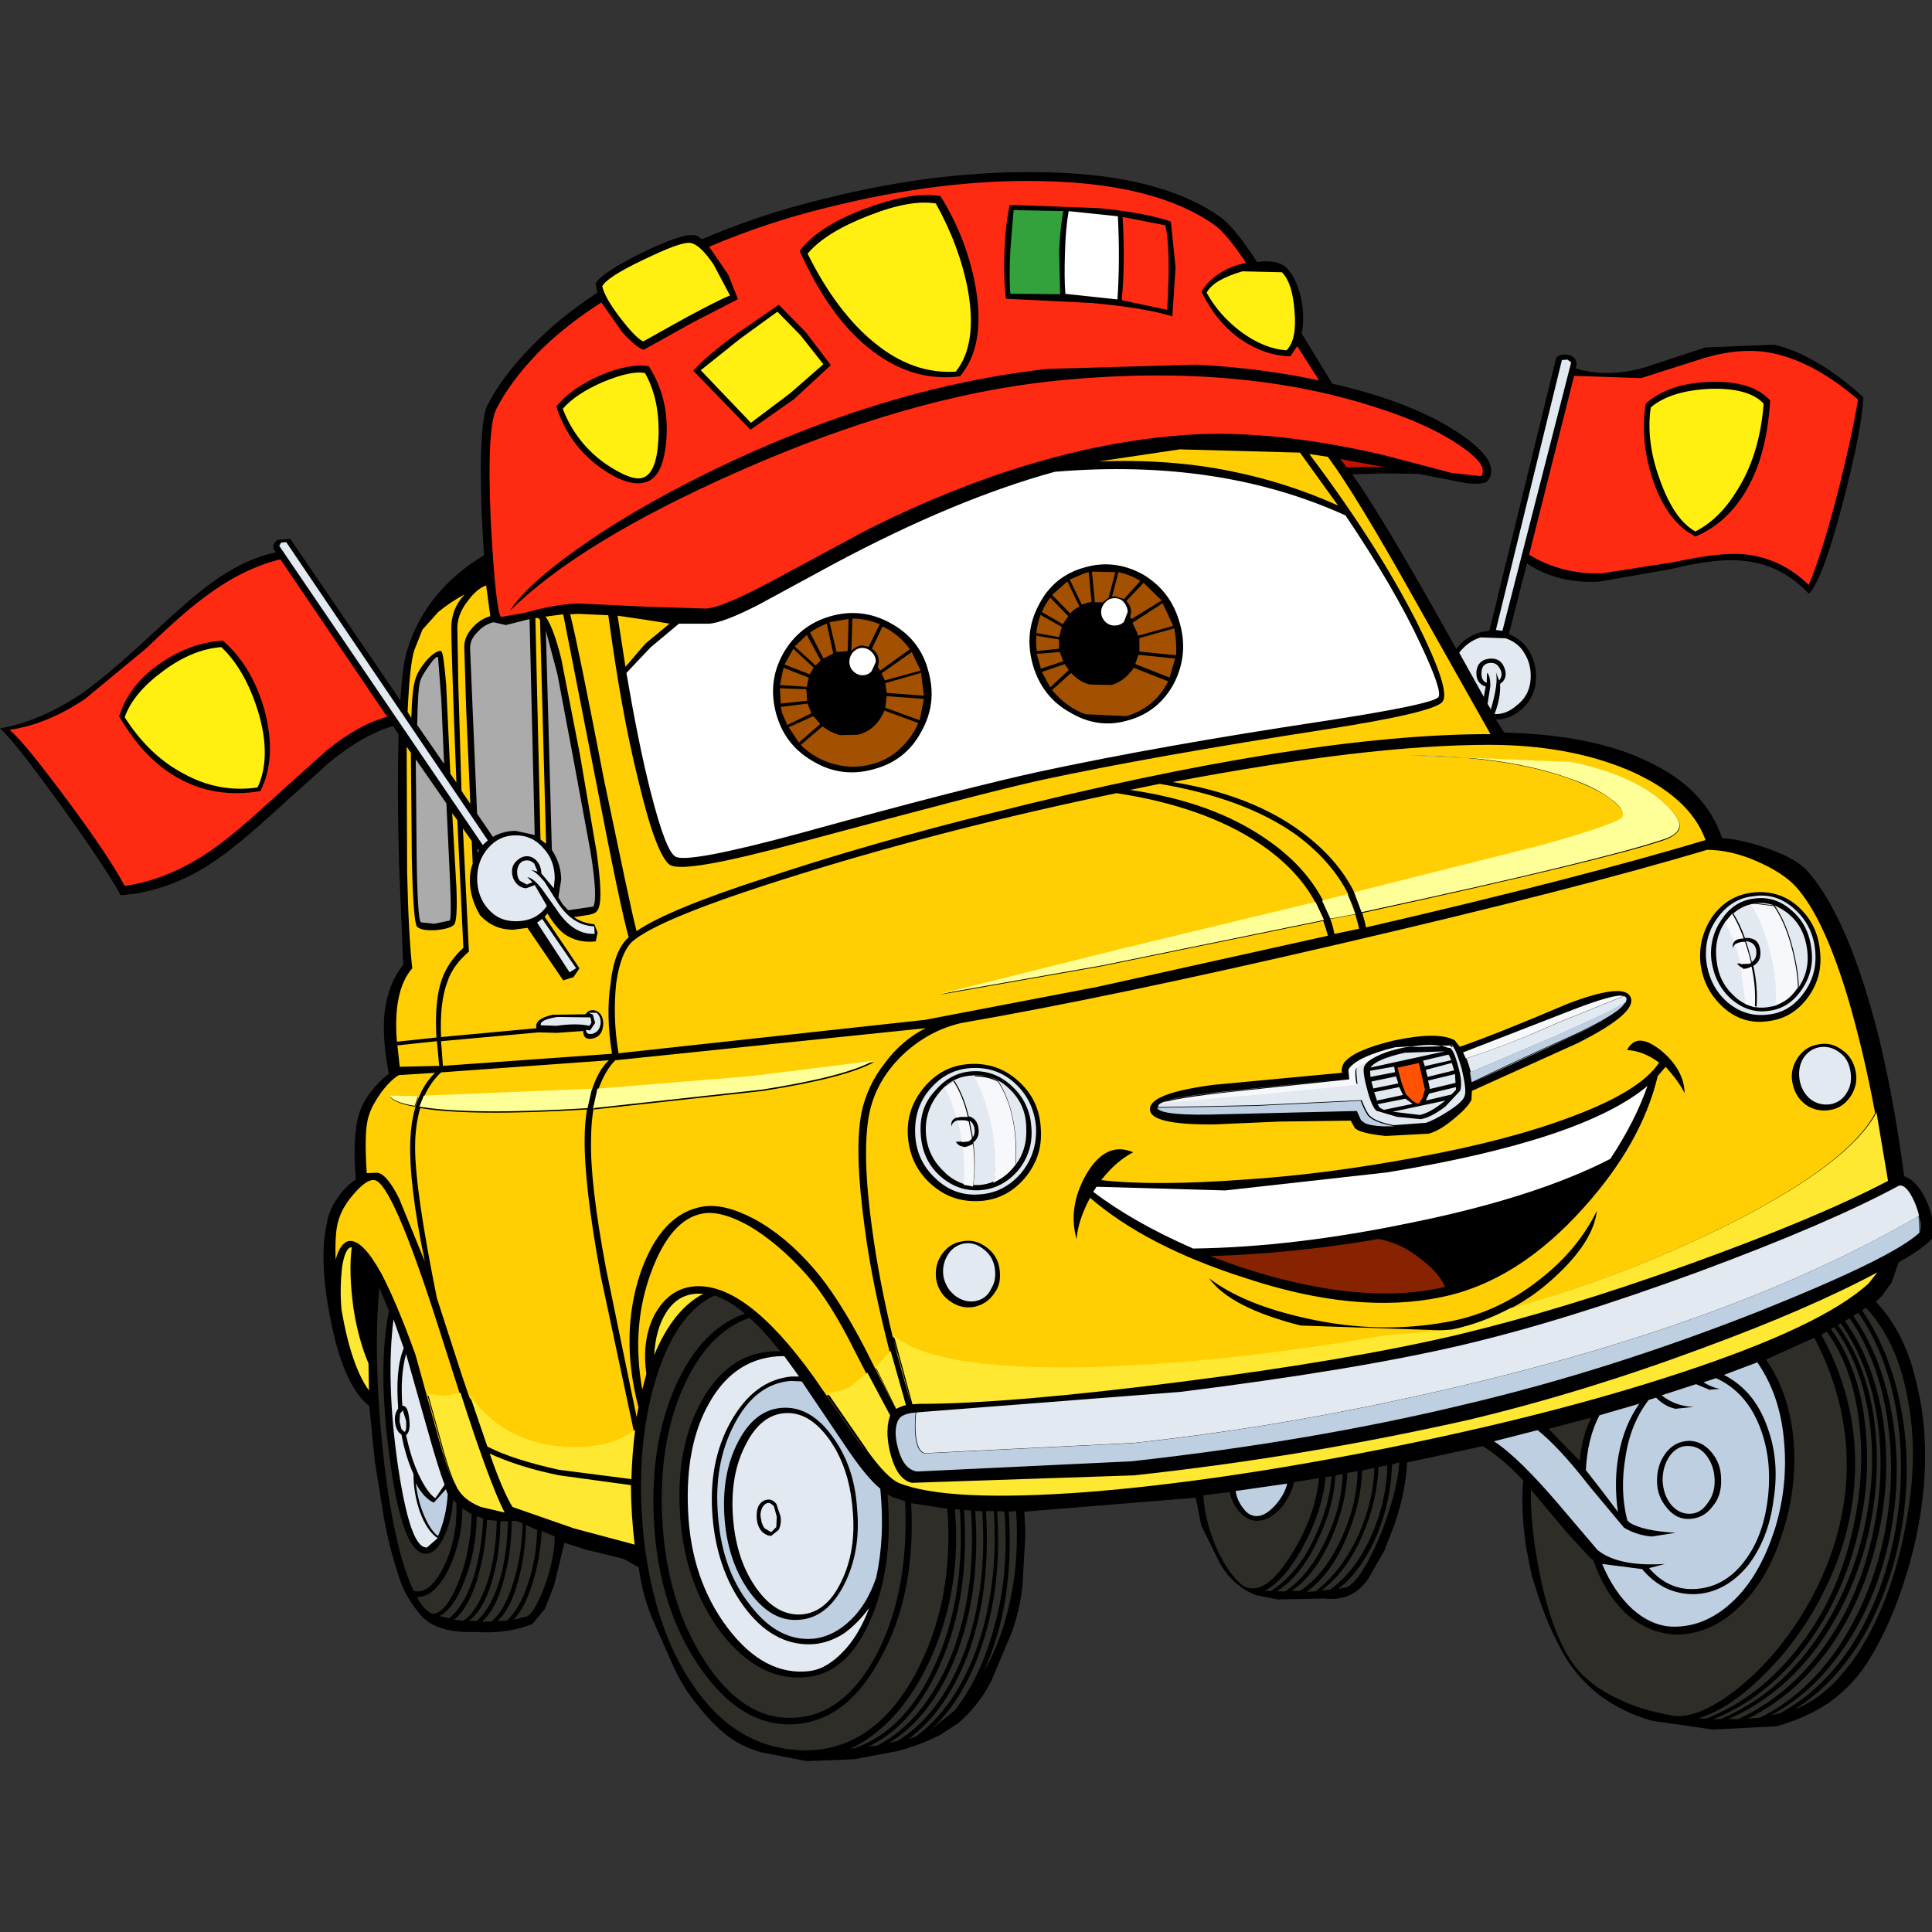
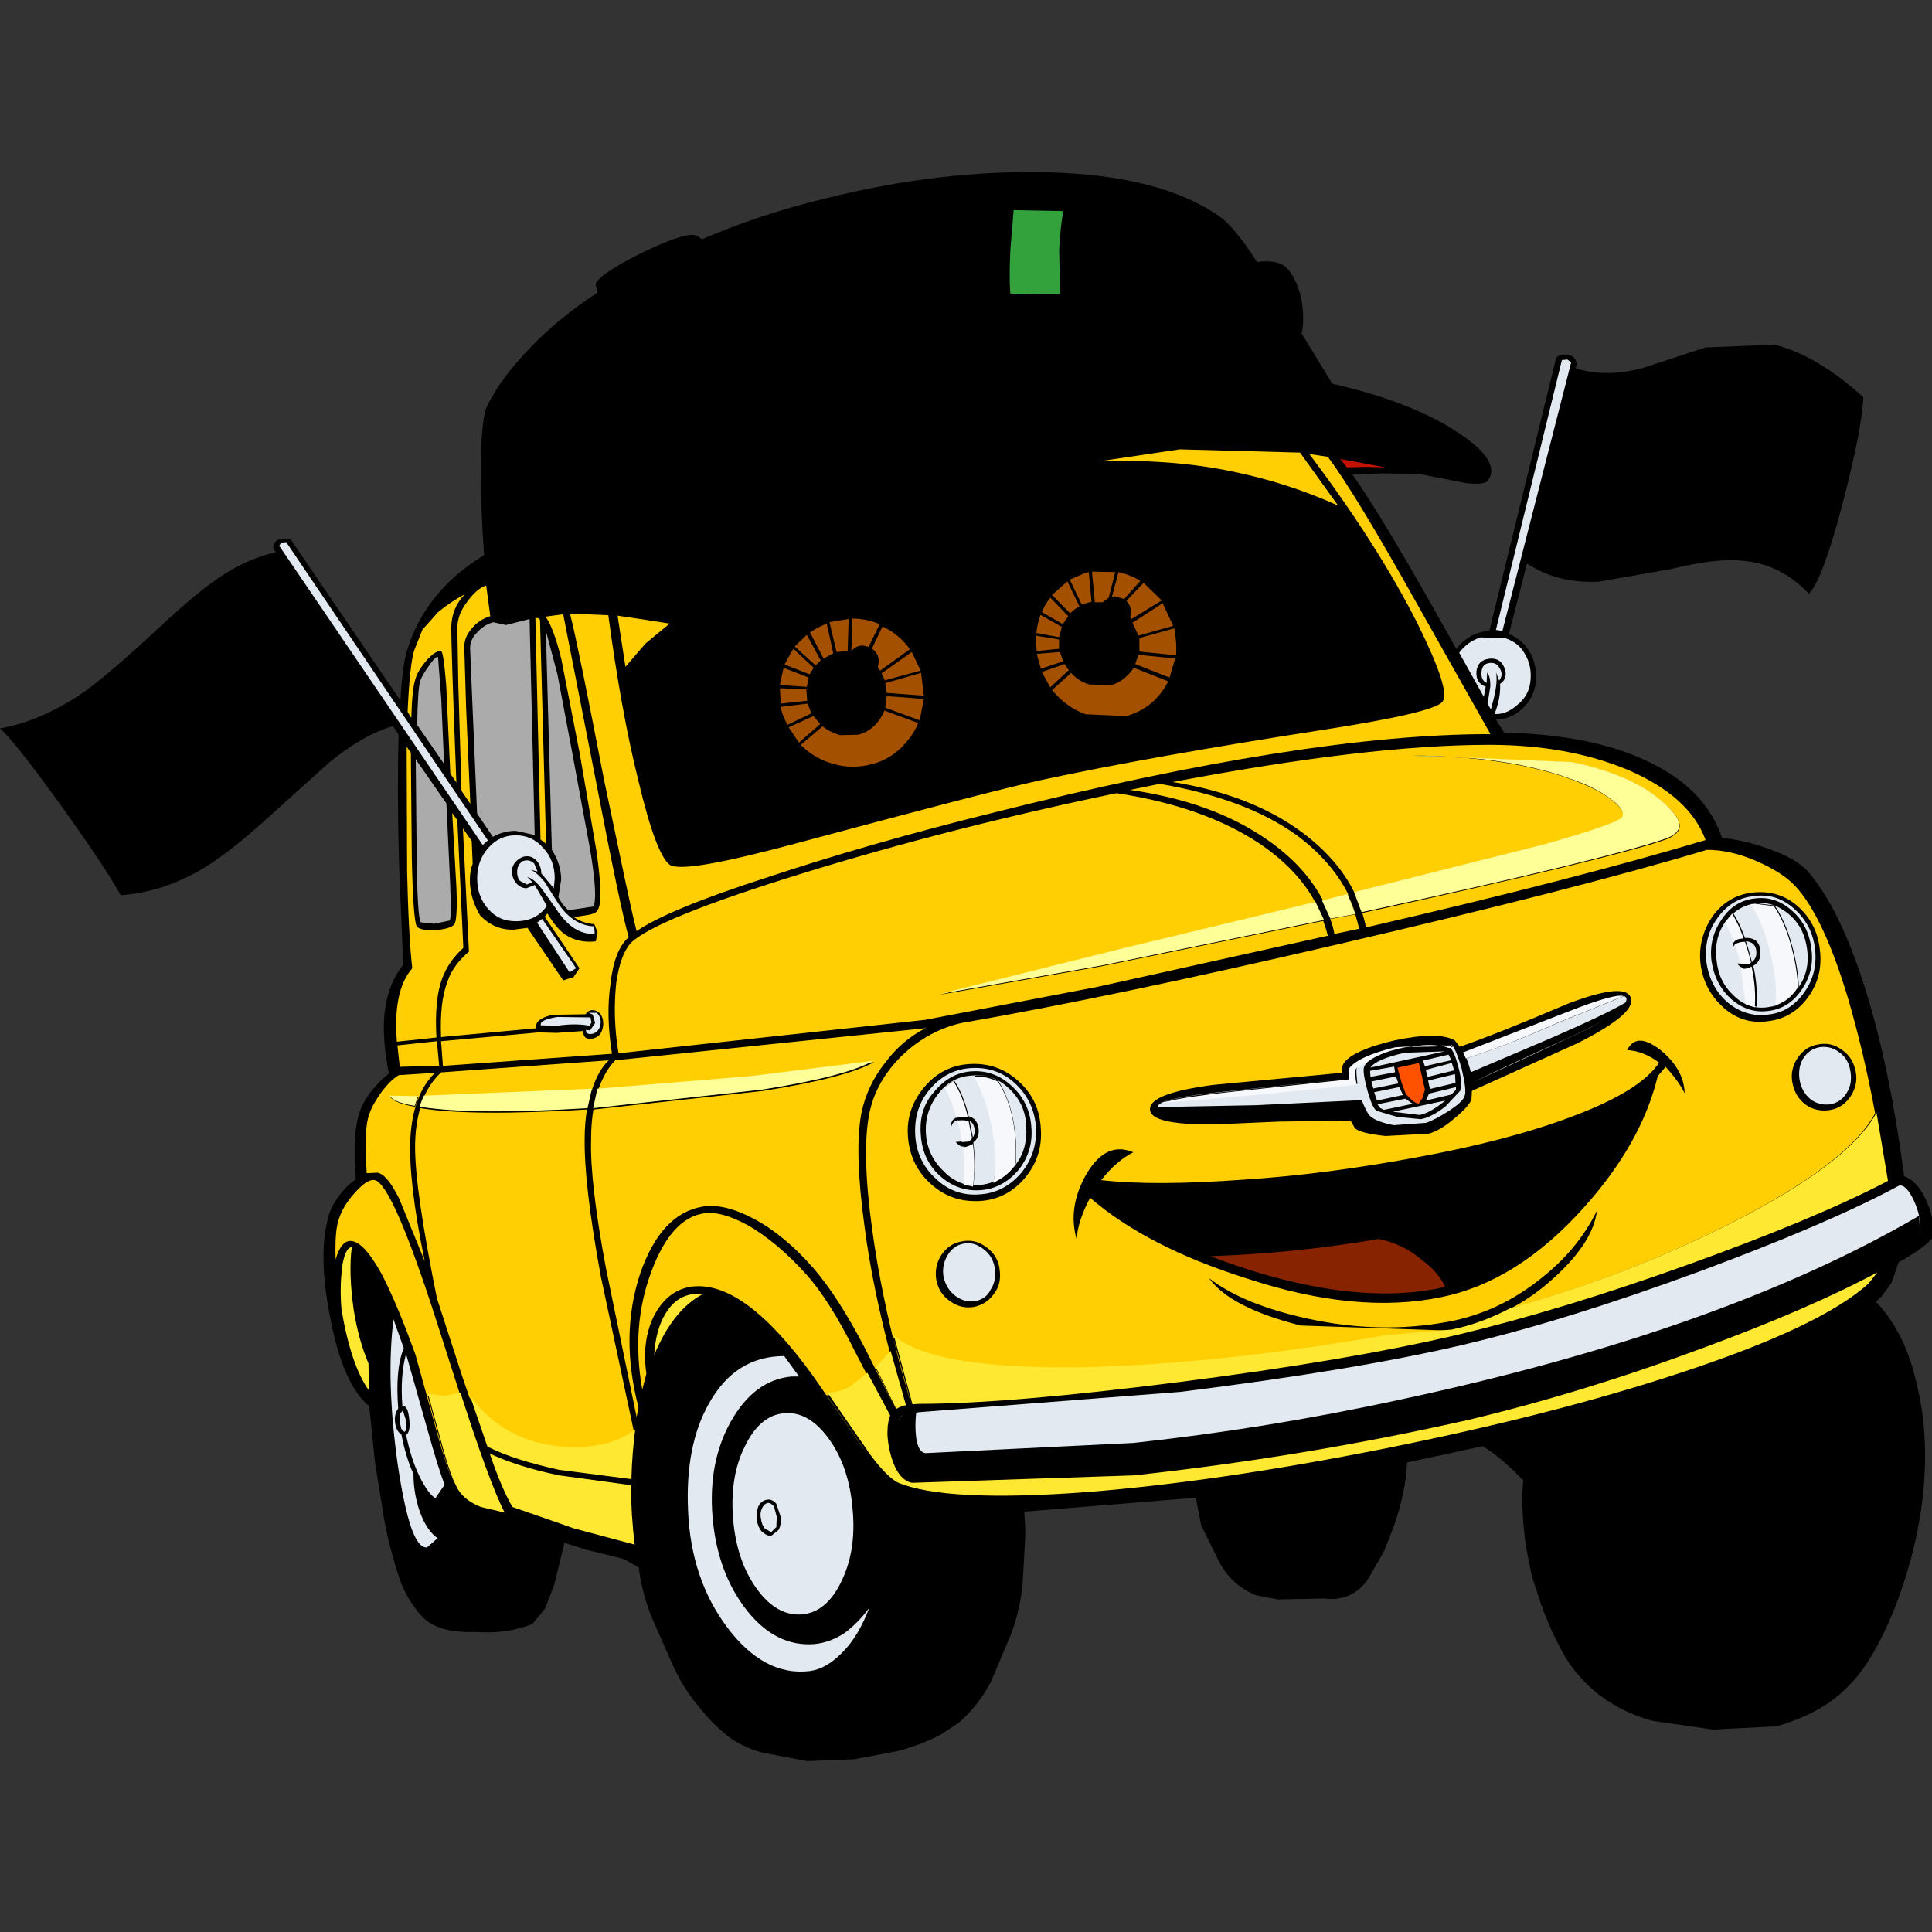
<svg xmlns="http://www.w3.org/2000/svg" width="12.36mm" height="12.36mm" version="1.1" viewBox="0 0 12.36 12.36">
  <rect x="0" y="0" width="12.36" height="12.36" fill="#333333" stroke="none" />
  <g transform="translate(-98.954 -143.4)">
    <g transform="translate(-5.1004e-5 1.1)">
      <path transform="matrix(.353 0 0 -.353 98.954 146.96)" d="m0 0c.177-.152.539-.615 1.094-1.381.539-.749.901-1.296 1.095-1.642.488.034.977.186 1.457.464.345.202.749.522 1.212.942l1.111 1.002c.413.337.8.556 1.154.657l.101-.151c-.017-.666-.017-1.44.008-2.333l.076-1.843c-.185-.228-.295-.514-.337-.859-.034-.303-.008-.674.076-1.112-.118-.092-.227-.202-.337-.345-.101-.134-.168-.269-.21-.404-.076-.286-.093-.673-.051-1.17-.118-.076-.227-.185-.328-.329-.101-.143-.169-.294-.194-.454-.101-.43-.084-1.01.059-1.726.152-.808.387-1.339.707-1.6l.101-1.002.169-1.052c.067-.362.16-.724.286-1.095.076-.218.202-.437.387-.648.185-.21.514-.311.985-.295.362-.025.707.017 1.027.144l.228.277.168.43.185.766.346-.11.016-.008.623-.152.093-.025.269-.151c.043-.345.135-.674.27-.985l.328-.741c.127-.295.287-.556.472-.775.177-.227.353-.404.522-.539.168-.134.37-.235.623-.311l.833-.16.859.034.8.151c.278.076.539.177.766.295l.32.21c.244.211.446.463.598.766l.37.876c.093.261.16.547.194.842l.05.884v.16l-.017.303 3.107.253.101-.506.32-.648c.152-.294.379-.497.674-.614l.395-.076.842.017c.329-.042.598.075.792.353l.294.514.186.48c.134.395.21.766.227 1.119l1.372.295c.219-.135.463-.337.733-.623-.034-.32-.017-.724.05-1.204l.101-.513.076-.236c.11-.354.244-.707.43-1.053.168-.345.412-.64.724-.884.294-.219.614-.37.951-.463l1.103-.16 1.153.059c.362.101.674.244.943.421.32.227.573.505.766.834.169.277.304.564.43.875l.067.177c.227.615.387 1.263.455 1.937.067.69.033 1.338-.11 1.919-.134.64-.387 1.154-.749 1.532l.101.093.185.253.127.37c.311.168.513.32.614.438.034.202 0 .438-.118.69-.109.236-.244.379-.396.43-.176 1.33-.412 2.475-.715 3.426-.303.96-.648 1.659-1.036 2.105-.143.152-.362.278-.665.387-.294.11-.581.186-.884.211-.202.598-.64 1.052-1.33 1.381-.674.328-1.549.505-2.618.53l-.152.236c.16 0 .312.059.446.168.152.126.236.278.27.455.033.227 0 .421-.101.598-.085.151-.211.261-.379.328l.328 1.28c.37-.245.8-.354 1.305-.329l1.305.228c.547.134.977.185 1.288.151.463-.034.867-.236 1.212-.598.169.169.371.724.615 1.65.227.876.354 1.516.371 1.912-.565.513-1.103.825-1.609.951l-1.254-.05-1.128-.371c-.438-.118-.842-.126-1.221-.008l.017.075c-.009.093-.059.152-.152.169-.092.017-.168 0-.219-.051l-1.212-4.95c-.109-.009-.227-.034-.328-.093-.11-.059-.194-.135-.27-.236-.867 1.558-1.49 2.61-1.886 3.166l.548.017.656-.009.859-.168c.227-.025.371-.008.404.059.152.227-.033.514-.539.85-.555.371-1.321.674-2.29.893l-.555.909c.042.202.033.43-.017.674-.059.227-.143.404-.261.522-.11.101-.286.134-.531.101-.277.429-.505.707-.681.825-.708.497-1.743.766-3.107.8-1.271.033-2.627-.118-4.058-.48-.775-.185-1.507-.43-2.215-.733-.058.051-.109.076-.151.076-.152.017-.463-.092-.951-.328-.489-.244-.767-.43-.826-.556l.034-.16c-.463-.303-.867-.631-1.212-.993-.345-.354-.606-.699-.783-1.053-.076-.151-.11-.522-.118-1.094 0-.489.017-1.027.059-1.617-.707-.429-1.17-1.002-1.389-1.709-.059-.177-.101-.48-.127-.926l-1.995 2.93-.227-.017c-.076-.05-.093-.109-.076-.168l.042-.059c-.404-.084-.817-.287-1.238-.606-.227-.169-.606-.497-1.136-.994-.488-.446-.884-.783-1.196-.993-.48-.312-.951-.514-1.431-.598" />
      <path transform="matrix(.353 0 0 -.353 107.57 145.29)" d="m0 0 .345.008.354-.008-.817.152z" style="fill:#c41200" />
      <path transform="matrix(.353 0 0 -.353 101.81 147.44)" d="m0 0-.556.8.017-1.751c.009-.758.034-1.162.076-1.204l.244-.026.278.059c.025.034.025.261.008.691zm-.093 1.886-.059.766c-.016.017-.075-.025-.16-.151-.092-.127-.151-.228-.168-.304-.025-.084-.042-.345-.05-.774l.488-.707zm2.703-2.753-.32 1.734-.278 1.474-.21.791.109-3.974c.11-.168.169-.354.169-.539l-.051-.32.076-.126.101-.109.455.067c.058.093.042.429-.051 1.002m-1.103 4.209.093-3.914-.346.075c-.143 0-.277-.033-.412-.109l-.286.421-.076 1.776-.051 1.221c0 .11.042.202.127.286.075.085.168.152.294.186l.228-.051z" style="fill:#ababab" />
      <path transform="matrix(.353 0 0 -.353 105.73 143.9)" d="m0 0 .017-.8-.901.009c-.017.185-.017.446 0 .799l.059.716.901-.017c-.034-.168-.059-.396-.076-.707" style="fill:#33a23c" />
      <path transform="matrix(.353 0 0 -.353 105.86 146.18)" d="m0 0-.219.455-.278-.245.329-.336c.042.05.101.092.168.126m.143.067.076.017-.051.539-.067-.017-.278-.118.219-.454zm.286.017.101.076.118.463-.421.009.051-.556h.151zm.506-.185-.017-.093.025-.033.547.336-.328.32-.312-.328c.051-.05.085-.126.085-.202m.109-.371.017-.058.631.176v.017l-.185.396-.547-.354zm-.463-.951-.396.009c-.135.033-.244.109-.337.21l-.345-.311c.169-.202.371-.354.606-.438l.741-.034c.345.101.598.312.758.631l-.623.245c-.101-.143-.227-.261-.404-.312m-.918.547-.017.051-.421-.034.076-.269.404.135zm.017.506-.387.218c-.034-.092-.059-.202-.076-.328l.413-.076zm.118.193-.328.337c-.059-.076-.11-.16-.152-.261l.379-.219zm-.067-.867-.413-.143.152-.278.336.312zm1.279 0 .623-.244.101.345-.665.067zm.707.648-.631-.177v-.244l.665-.067c.009.16 0 .32-.034.488m-1.077.581.168-.05.295.328c-.118.076-.253.126-.396.16l-.118-.446zm-1.01-.951v.168l-.413.068c-.008-.101 0-.194.008-.278zm-4.32-.211-.252.463-.219-.21.379-.345zm.489.169.017.581-.312-.051-.034-.008.127-.539zm.379.076.202.412c-.169.067-.329.101-.497.101l-.017-.589c.059.067.126.101.202.101zm.185-.27-.017-.101.042-.059.539.387c-.126.177-.295.32-.497.413l-.193-.404c.084-.051.126-.135.126-.236m.118-.387.025-.177.674-.051-.051.413zm-.489-.935-.336-.008c-.11.034-.219.084-.312.16l-.396-.337c.169-.168.371-.286.598-.345.228-.067.463-.067.707 0 .186.05.354.143.497.278.143.134.253.286.329.463l-.615.227c-.093-.227-.253-.379-.472-.438m-.816.337-.446-.202.185-.278.387.337zm-.101.219v.008l-.489-.059.026-.117.092-.211.438.211zm-.009.059-.017.21-.479.017.016-.278zm.026.421-.455.177-.067-.312.488-.034zm.092.177-.37.345-.16-.286.454-.177zm1.288-.228.649.177-.16.337-.548-.387zm.009-.496.623-.228.076.388-.674.05zm-1.12.892-.244.471c.092.068.193.118.303.16l.118-.538z" style="fill:#a35000" />
      <path transform="matrix(.353 0 0 -.353 108.05 150.36)" d="m0 0c-.227.194-.488.32-.783.379-1.027-.177-2.037-.278-3.048-.312.716-.277 1.406-.471 2.071-.581.775-.126 1.465-.126 2.072 0l.109.026c-.076.176-.219.336-.421.488" style="fill:#872300" />
      <path transform="matrix(.353 0 0 -.353 108.07 149.27)" d="m0 0-.042-.152-.067-.101c-.026-.008-.076.017-.127.059l-.109.11-.076.202-.076.278.388.084z" style="fill:#ff5200" />
      <path transform="matrix(.353 0 0 -.353 101.54 151.46)" d="m0 0c.034 0 .042.067.034.202l-.059.185-.051-.059-.008-.143.033-.134zm6.592-1.288c-.042-.009-.084-.042-.109-.101-.025-.051-.034-.118-.017-.185.008-.076.034-.135.067-.177l.118-.068.093.093.008.185-.05.186c-.034.042-.068.067-.11.067m.228-.244-.076.227c-.051.059-.101.084-.16.076-.068-.009-.118-.042-.16-.11-.034-.075-.042-.151-.034-.244.009-.092.042-.168.093-.227.059-.051.109-.076.168-.076l.135.109c.034.068.05.152.034.245m.875 1.406c.244-.337.388-.758.43-1.263.05-.505-.017-.943-.202-1.322-.177-.37-.413-.572-.716-.598-.303-.025-.581.135-.817.463-.244.337-.387.758-.429 1.263s.025.943.21 1.314c.177.37.413.58.716.606.295.025.564-.126.808-.463m17.655 6.887c-.067-.118-.084-.253-.059-.396.026-.135.093-.253.194-.337.11-.084.236-.109.362-.092.135.025.236.101.303.219.068.109.084.244.059.387-.025.151-.092.261-.202.337-.109.084-.227.109-.353.092-.135-.025-.228-.092-.304-.21m-.858 2.82.336-.042c-.109.042-.218.051-.336.042m-.388-1.684c.177-.168.379-.235.607-.202.126.017.235.051.336.118-.05-.034-.109-.059-.176-.084.033.278 0 .598-.093.968-.084.345-.202.64-.354.867-.126-.025-.235-.084-.336-.168.084-.135.151-.278.21-.446.143.008.236-.042.269-.169.034-.16 0-.269-.117-.336.059-.261.075-.506.059-.741l-.169.059-.084.648c-.034.008-.067.034-.101.076h.084c-.034.126-.067.244-.109.353-.026-.017-.042-.042-.051-.075-.008.05 0 .092.034.126-.051.126-.101.244-.16.353l.118.144c-.042-.043-.084-.093-.127-.144-.143-.202-.193-.437-.16-.698.026-.261.127-.472.32-.649m.935-.084c.025.017.042.034.059.042-.017-.008-.034-.025-.059-.042m.236.253c-.042-.068-.093-.127-.152-.177.051.042.101.101.143.16.143.202.194.438.16.69-.034.261-.135.472-.32.632-.084.075-.177.126-.269.168.126-.185.227-.412.303-.682.076-.269.126-.539.135-.791m-.152-.186-.017-.016c0 .008.009.008.017.016m-.699.632c.076.059.093.135.076.236-.025.092-.084.134-.185.143.034-.093.059-.185.084-.278.008-.034.017-.067.025-.101m-.732.025c.042-.286.16-.513.353-.69.203-.177.43-.253.674-.219.244.025.446.151.598.37.16.228.227.48.185.758-.034.286-.151.514-.345.682-.202.185-.43.261-.682.227-.244-.025-.446-.151-.598-.379-.151-.218-.219-.471-.185-.749m-.093-.017c-.033.295.034.564.202.792.169.236.388.37.657.395.269.042.514-.033.732-.227.219-.194.346-.438.379-.732.034-.295-.033-.564-.202-.792-.168-.236-.387-.37-.656-.395-.27-.034-.514.042-.733.227-.21.185-.337.429-.379.732m-5.464-1.65c-.345-.076-.556-.168-.623-.269l1.347.294zm.733-.867-.952-.202.489-.059c.126.025.277.109.463.261m-1.112-.168.522.109-.134.093-.506-.101.051-.068zm.345.269-.067.143-.455-.092.051-.152zm-.572.244.034-.126.454.092-.042.127zm.985.211.034-.127.48.118-.042.135zm.53-.076-.488-.118.034-.152.463.11zm.017-.286v.05l-.488-.118-.059-.126.463.109zm-.597.53.033-.101.48.109-.05.101zm-.506-.21-.017.101-.437-.076.008-.11zm-.092-.977h-.101zm-2.433.379 1.919.092c.068-.168.118-.261.152-.286.067-.067.21-.126.429-.168l.581.042c.109.034.253.109.421.219.168.109.269.202.286.278.025.075 0 .244-.059.496-.076.253-.134.396-.193.43l.033-.051-.075.009c-.034.016-.068.025-.11.033h-.017c.051-.008.101-.025.135-.042.051-.017.109-.126.16-.328.059-.194.076-.354.042-.463l-.269-.286c-.177-.135-.329-.211-.447-.228l-.429.042-.37.11c-.059.042-.118.185-.177.412-.059.228-.076.362-.034.413.017.025.034.05.059.076-.143-.059-.21-.101-.21-.135-.009-.051 0-.143.016-.278l-1.684-.168-1.835-.16c.152.067.564.134 1.246.202l2.139.227-2.408-.261c-.716-.076-1.07-.16-1.07-.244 0-.008 0-.017.009-.017zm2.845 1.069h-.025c-.017 0-.034-.008-.051-.008-.117-.026-.227-.051-.319-.076.067.017.151.042.235.059.051.008.11.017.16.025m.539.017h.152zm.438-.236-.051.11c.059-.127.101-.253.135-.396l-.008.034c.261.109.749.32 1.481.631.64.278 1.078.488 1.322.631.017.034.026.068.009.093-.009.008-.017.017-.034.025l-1.187-.48c-.623-.277-1.187-.496-1.667-.648m2.088.48c.227.11.404.211.539.295-.16-.101-.396-.228-.707-.371-.783-.353-1.381-.631-1.811-.842zm-10.853-3.932c-.109.084-.227.118-.353.093-.127-.025-.228-.101-.295-.219s-.092-.244-.067-.387c.034-.152.109-.261.219-.346.109-.075.219-.109.345-.092.135.025.236.092.294.219.076.118.093.252.068.395-.025.135-.093.253-.211.337m-.16 2.206c-.016.051-.042.093-.084.118.009-.042.017-.093.026-.135.008-.059.025-.109.033-.168.034.042.042.109.025.185m-.168-1.036c.042-.016.093-.025.143-.025zc-.008 0-.008 0 0 0-.008 0-.008 0 0 0m-.008 0c.016.203.016.43-.017.682-.059 0-.101.034-.143.085l.126.008c0 .025-.008.059-.008.084-.017.11-.042.211-.068.303-.076-.016-.118-.059-.126-.117-.017.092.025.143.109.168-.059.21-.134.396-.218.556l.16.109c.109-.168.202-.387.261-.648.084-.017.143-.076.168-.169.034-.126.008-.235-.084-.303.033-.269.033-.53 0-.774h.101c.092.008.185.025.269.067.051.295.042.631-.034 1.027-.075.371-.176.674-.319.901.151.008.294-.025.437-.109.236-.379.346-.876.32-1.491-.076-.109-.177-.202-.286-.277.093.05.177.126.253.218.168.202.235.447.218.724-.008.27-.109.497-.303.682-.193.186-.412.27-.665.244-.252-.008-.463-.117-.623-.328-.168-.21-.244-.454-.227-.724.017-.269.126-.497.32-.682.109-.118.244-.193.379-.236m-.792.901c.017-.294.127-.547.337-.741.211-.193.455-.286.733-.269.277.017.505.143.69.354.185.227.269.488.244.783-.017.294-.135.547-.345.741-.211.202-.455.294-.733.277-.269-.016-.496-.143-.682-.37-.185-.202-.269-.463-.244-.775m.27-.799c-.228.21-.354.471-.371.791s.067.598.27.833c.202.236.446.362.749.379s.572-.075.791-.278c.228-.21.354-.479.379-.791.017-.32-.076-.598-.269-.833-.202-.236-.455-.371-.758-.388-.303-.025-.572.076-.791.287m-9.59-3.208-.008.033c-.076-.277-.093-.589-.068-.942.076 0 .11-.085.127-.261.016-.144-.009-.236-.059-.27.059-.278.134-.522.235-.732.101-.211.202-.354.295-.413l.168.244c-.075.194-.185.547-.328 1.061zm.244-2.838c-.076.219-.118.447-.118.691-.092.202-.168.446-.218.715-.068.043-.11.127-.118.245-.009.092.017.168.059.227-.034.463-.009.825.101 1.094l-.186.522c-.092-.732-.067-1.608.076-2.626.152-1.019.32-1.524.531-1.507l.193.168c-.126.084-.236.244-.32.471m1.23 12.175-3.654 5.405-.093-.008-.034-.059 3.688-5.422zm18.084 2.787c-.126.042-.177.134-.168.277.017.135.092.211.227.228.135.016.227-.034.278-.16.05-.127.025-.228-.076-.295.009-.168-.025-.354-.101-.547.135-.009.27.042.396.151.143.11.227.244.252.421.026.194-.008.371-.101.522-.075.135-.193.228-.345.278l-.454.017c-.16-.051-.287-.143-.388-.278l.446-.8zm1.549 5.876-.067.051-.101-.009-1.196-4.891.118-.017zm-1.288-5.557c-.042.085-.101.118-.185.11-.093-.008-.143-.059-.152-.16-.008-.101.017-.168.093-.202l.008.185c.042-.042.059-.118.059-.244l-.05-.32.059-.101c.092.312.126.539.092.674l.059-.152c.051.067.059.135.017.21m7.502-9.64c-.093.202-.186.295-.27.278-.875-.471-2.079-.985-3.62-1.557-1.625-.598-3.065-1.044-4.327-1.339-1.297-.303-2.989-.581-5.069-.842l-4.757-.37-.042-.009c-.017-.168-.017-.311 0-.446.025-.185.084-.278.169-.286l3.771.185c1.558.168 3.149.421 4.782.774 3.915.834 7.064 1.945 9.455 3.343l.017-.303c.017.185-.017.37-.109.572m-18.413-3.99c.017.042.05.084.092.109-.05-.025-.075-.067-.092-.109m-.969-3.84c-.176-.117-.362-.185-.555-.202-.446-.033-.859.16-1.213.607-.353.446-.564 1.01-.623 1.675-.059.674.051 1.254.329 1.751.286.505.648.775 1.103.817h.134l-.269.37c-.589 0-1.044-.286-1.364-.858-.295-.522-.413-1.171-.379-1.937.034-.842.278-1.549.716-2.13.446-.589.943-.85 1.49-.783.202.025.404.143.598.345.193.194.353.463.48.8-.135-.185-.287-.337-.447-.455m-4.866 12.048-.614.893-.093-.067.589-.901zm-.53 1.129-.219.378-.152-.058c-.067 0-.134.033-.185.092-.05.059-.076.135-.076.211 0 .075.026.134.076.185.059.059.126.092.194.092.075 0 .134-.033.185-.092.05-.059.076-.135.076-.219l.227-.269.017.176c0 .219-.067.405-.211.556-.134.152-.294.227-.496.227s-.362-.075-.497-.227c-.135-.151-.202-.337-.202-.556 0-.218.067-.404.202-.555.135-.152.295-.219.497-.219.252 0 .437.092.564.278m-.295.656.126-.033-.059.143c-.033.033-.075.059-.134.059-.051 0-.093-.017-.127-.059-.033-.034-.05-.093-.05-.152 0-.067.017-.118.05-.16l.127-.067.101.042-.093.093c.084-.017.168-.093.261-.211l.253-.354c.21-.328.446-.479.707-.463l-.009.135c-.261.009-.496.16-.682.463l-.218.345c-.085.101-.16.177-.253.219m1.103-2.77-.017.093-.598.008c-.219-.033-.32-.084-.303-.151l.287-.009c.235.034.437.034.597 0zm.093.177c.05-.042.075-.101.075-.177-.008-.109-.059-.176-.143-.202-.076-.016-.118 0-.126.068l.076-.009.092.135-.042.152-.076.033z" style="fill:#e2e9f1" />
-       <path transform="matrix(.353 0 0 -.353 100.37 146.44)" d="m0 0c-.345-.025-.699-.168-1.061-.438-.353-.261-.589-.539-.69-.833.294-.463.656-.809 1.077-1.027.43-.236.876-.312 1.331-.245.168.362.177.825.008 1.381-.16.514-.387.901-.665 1.162m6.921 4.807c-.329-.143-.573-.303-.733-.488.16-.413.421-.749.783-1.002.312-.21.539-.295.674-.244.168.059.261.303.278.732.016.447-.059.834-.245 1.162-.176.034-.429-.025-.757-.16m3.157 1.272-.674-.489-.715-.572.909-.952.716.539.597.522-.412.522zm2.871 1.961c-.295.051-.699-.016-1.213-.218-.522-.203-.892-.43-1.111-.691.354-.715.766-1.254 1.213-1.616.463-.379.951-.556 1.473-.522.261.328.337.816.219 1.481-.101.531-.295 1.053-.581 1.566m14.018-3.359c-.472-.025-.825-.135-1.061-.337-.059-.404-.008-.833.16-1.296.169-.48.379-.8.648-.952.278.143.523.371.733.708.286.437.455.968.505 1.608-.177.193-.505.286-.985.269m-18.043 2.248c-.168.253-.311.379-.421.396-.134.017-.412-.093-.85-.303-.446-.211-.69-.371-.749-.48.025-.127.126-.312.311-.556.186-.244.329-.396.43-.446l.8.446c.336.177.589.312.774.387zm10.525-.833c.033-.354-.017-.59-.144-.716-.269.017-.538.126-.816.328-.27.202-.48.438-.632.716.085.16.303.286.649.387l.715-.017c.127-.126.202-.353.228-.698" style="fill:#fff011" />
-       <path transform="matrix(.353 0 0 -.353 104.81 153.01)" d="m0 0c.471.876.665 1.877.581 2.997l-.657.101c.059-1.094-.126-2.029-.547-2.795-.413-.775-.935-1.179-1.583-1.212-.64-.034-1.212.32-1.709 1.044s-.775 1.625-.825 2.677c-.042.901.084 1.701.387 2.391.303.691.724 1.137 1.263 1.33-.185.16-.37.27-.547.329-.497-.228-.867-.783-1.111-1.667-.228-.842-.278-1.768-.169-2.77.126-1.061.413-1.928.876-2.61.522-.775 1.179-1.171 1.987-1.196.85-.025 1.54.438 2.054 1.381m-4.218 5.169c-.295-.673-.413-1.456-.37-2.34.05-1.036.319-1.903.783-2.61.463-.707 1.001-1.044 1.608-1.01.606.025 1.111.412 1.507 1.17.387.758.555 1.675.505 2.753l-.228.076-.092.05c.076-.901-.034-1.667-.32-2.298-.269-.615-.64-.952-1.111-1.011-.581-.075-1.112.194-1.583.8-.455.607-.707 1.347-.749 2.215-.043.783.092 1.456.404 2.003.345.607.816.901 1.414.884-.194.245-.379.447-.556.607-.505-.177-.917-.607-1.212-1.289m-4.328-3.224c.169.353.245.732.228 1.153l-.059.068c-.017-.261-.076-.48-.16-.665-.093-.203-.202-.312-.328-.32-.287-.009-.506.555-.657 1.7-.152 1.095-.16 1.996-.017 2.703l-.177.421c-.076-.884-.05-1.878.068-2.989.126-1.153.311-1.995.555-2.509.194-.05.379.101.547.438m25.57-1.339c.345.564.581 1.204.724 1.928.135.724.151 1.423.05 2.113-.109.733-.345 1.373-.707 1.903l-.092-.059c.362-.522.597-1.145.715-1.877.11-.691.093-1.39-.05-2.114-.152-.724-.404-1.363-.766-1.919-.388-.598-.851-1.044-1.398-1.33l.177.042c.53.286.976.724 1.347 1.313m-.278-.092c.37.564.64 1.212.8 1.936.151.724.177 1.431.076 2.122-.101.724-.329 1.355-.691 1.877l-.084-.05c.362-.505.589-1.12.699-1.836.092-.69.059-1.389-.11-2.105-.168-.724-.446-1.372-.833-1.936-.421-.598-.935-1.044-1.516-1.33l.219.017c.564.277 1.044.715 1.44 1.305m-.278-.017c.404.555.69 1.204.859 1.936.168.716.21 1.415.118 2.105-.093.716-.32 1.322-.674 1.819l-.05-.034c.353-.488.581-1.086.665-1.793.084-.691.033-1.39-.143-2.105-.186-.724-.489-1.373-.901-1.937-.446-.597-.977-1.027-1.608-1.305h.176c.607.278 1.129.716 1.558 1.314m-.252-.017c.42.556.732 1.204.926 1.936.185.716.244 1.415.16 2.097-.085.707-.303 1.305-.649 1.776l-.059-.034c.346-.488.556-1.077.623-1.784.076-.682.017-1.381-.176-2.088-.194-.724-.506-1.364-.935-1.92-.463-.598-1.01-1.027-1.642-1.28h.127c.639.27 1.178.699 1.625 1.297m-.228-.017c.43.539.75 1.179.943 1.92.185.699.253 1.389.185 2.071-.067.699-.261 1.288-.597 1.751l-.101-.05c.412-.75.623-1.55.614-2.383-.008-.724-.168-1.431-.496-2.13-.287-.615-.657-1.154-1.12-1.617-.421-.429-.834-.707-1.221-.825l.135-.008c.648.252 1.195.682 1.658 1.271m.219.85c.396.716.615 1.449.665 2.198.051.892-.143 1.751-.581 2.585l-.875-.396c.294-.421.463-.935.505-1.532.034-.548-.034-1.095-.211-1.625-.168-.539-.421-.977-.757-1.305-.354-.354-.75-.522-1.171-.522-.345.016-.648.151-.917.395-.253.245-.447.564-.581.96l-.034.017-.429.463-.665.791c-.009-.505.059-1.052.185-1.65.151-.69.353-1.195.598-1.532.176-.236.437-.438.774-.598.295-.151.64-.252 1.036-.32.32-.033.715.143 1.187.522.513.421.926.935 1.271 1.549m-3.957 3.334-.775-.202.565-.581c.033.312.101.573.21.783m-3.873-2.096c-.185-.446-.421-.783-.715-1.01l.16.033c.168.085.362.379.58.884.211.514.337.969.371 1.381l-.135-.042c-.008-.404-.092-.825-.261-1.246m-.101-.017c.177.413.27.825.278 1.246l-.16-.025c-.017-.404-.109-.817-.286-1.229-.194-.446-.438-.783-.75-1.01l.16.016c.32.228.565.564.758 1.002m-.252-.025c.185.404.286.817.294 1.229l-.219-.05c-.016-.396-.109-.8-.286-1.213-.185-.446-.429-.774-.724-.985l.16.009c.312.235.572.572.775 1.01m-.304-.051c.186.396.287.8.295 1.221l-.185-.033c-.017-.379-.11-.767-.286-1.171-.194-.446-.43-.766-.724-.968h.151c.303.202.556.522.749.951m-.269 0c.185.388.286.783.295 1.171l-.135-.034c-.017-.362-.118-.749-.303-1.137-.202-.446-.455-.766-.758-.959h.152c.311.21.555.53.749.959m-.227-.008c.185.387.294.766.32 1.137l-.11-.017c-.034-.396-.168-.808-.387-1.221-.227-.429-.463-.707-.716-.842h.118c.312.202.573.514.775.943m-.404-.278c.294.472.454.935.496 1.381l-.454-.076c-.042-.193-.135-.353-.261-.497-.135-.134-.27-.202-.413-.202-.109 0-.219.059-.32.169-.092.109-.151.227-.168.353l-.48-.059c.017-.311.093-.623.236-.951.151-.337.32-.573.505-.707l.025-.009h.009c.252-.092.522.11.825.598m-5.203.775-.135.008c.059-.875-.025-1.675-.261-2.391-.219-.682-.539-1.212-.96-1.591l.455.37c.32.413.555.918.715 1.524.186.64.236 1.33.186 2.08m-.514-2.509c.269.749.379 1.591.32 2.517h-.143c.059-.934-.042-1.785-.303-2.534-.261-.707-.623-1.246-1.103-1.6l.126.042c.48.346.842.876 1.103 1.575m-.236-.093c.295.766.413 1.642.345 2.61h-.126c.067-.985-.05-1.86-.354-2.635-.286-.724-.69-1.246-1.204-1.566l.152.034c.505.311.901.833 1.187 1.557m-.252-.101c.328.783.463 1.692.395 2.72l-.126.008c.067-1.044-.067-1.953-.413-2.745-.32-.757-.757-1.271-1.321-1.54l.16.016c.555.287.985.809 1.305 1.541m-.27-.101c.379.817.531 1.76.463 2.837l-.092.009c.084-.951-.059-1.844-.421-2.669-.362-.817-.859-1.381-1.474-1.675l.093.016c.606.219 1.086.716 1.431 1.482m-7.282 1.507c-.093-.294-.203-.522-.346-.665l.244.059c.093.05.194.219.304.505.126.328.193.64.202.943l-.236.101c-.025-.337-.076-.657-.168-.943m.084.96-.202.093c-.009-.379-.059-.724-.152-1.044-.092-.329-.21-.556-.37-.699l.176.008c.152.143.278.362.379.665s.16.623.169.977m-.261.118-.118.05-.084-.008c0-.396-.059-.766-.152-1.095-.093-.336-.219-.581-.387-.724h.168c.169.135.295.371.396.691.109.337.16.69.177 1.086m-.27.042h-.134c-.009-.413-.059-.783-.16-1.103-.101-.337-.236-.572-.413-.699l.135-.008c.168.135.303.37.412.707.101.328.152.699.16 1.103m-.202.008-.177.017c-.016-.412-.084-.774-.185-1.103-.109-.345-.252-.581-.412-.707l.176-.017c.169.126.312.354.43.699.101.328.16.699.168 1.111m-.244.042-.118.043c-.008-.43-.084-.826-.227-1.179-.126-.337-.278-.539-.446-.632l.168-.042c.168.127.312.354.429.691.11.328.169.699.194 1.119m-.497-1.262c.169.37.27.816.287 1.338l-.169.11c0-.388-.084-.75-.244-1.095-.177-.353-.37-.522-.581-.513.076-.152.169-.244.253-.295l.017-.008c.143-.017.286.134.437.463m10.019 1.389c.076-1.103-.075-2.071-.454-2.905.227.387.387.834.488 1.33.109.514.135 1.044.101 1.583zm16.241-.329c-.151-.783-.396-1.465-.732-2.045-.362-.615-.775-1.011-1.221-1.196l-.034-.008c.497.311.918.766 1.255 1.347.32.572.547 1.212.673 1.919.118.707.126 1.398.009 2.071-.118.724-.362 1.347-.724 1.886l.067.051c.404-.43.665-1.027.783-1.793.118-.691.084-1.44-.076-2.232" style="fill:#2e2d27" />
      <path transform="matrix(.353 0 0 -.353 101.96 147.93)" d="m0 0c0 .109.017.21.051.295l-.017.412-.16.228.109-2.232c-.185-.16-.32-.336-.387-.538-.101-.261-.135-.598-.118-1.011l1.726.16v.017c-.017.101.076.177.295.227l.597.009c.051.076.118.092.202.059.085-.042.127-.135.118-.261-.016-.135-.075-.211-.185-.236-.118-.025-.177.017-.177.135l-.48-.034-.328.009-1.768-.16.034-.447 3.064.219c-.075.472-.084.893-.025 1.28.042.396.152.673.32.825l.008.008c-.092.312-.286 1.23-.581 2.762l-.606 3.09-.32-.042c.101-.143.194-.396.287-.775l.336-1.726.304-1.776c.084-.606.092-.96.008-1.053-.017-.033-.067-.059-.152-.075l-.269-.042c.11-.076.236-.118.37-.127l.059-.151-.033-.16c-.211-.026-.388.017-.548.118-.109.075-.218.202-.328.387l-.05-.059.631-.935-.109-.16-.186-.059-.648.952-.261-.034c-.236 0-.429.084-.598.261-.109.185-.185.396-.185.64m-.295-10.945c.009-.017.017-.034.026-.051-.009.017-.017.034-.026.051m-1.431 5.506c-.101.017-.227-.076-.387-.261-.169-.194-.261-.387-.295-.581-.025-.135-.034-.337-.025-.598.059.211.143.32.244.337.168.017.354-.177.581-.581.177-.337.387-.825.623-1.482l.412-1.49c.11-.395.202-.673.287-.858-.059.126-.118.311-.186.538l-.294 1.07.294-.042.295.059-.412 1.288c-.548 1.709-.927 2.567-1.137 2.601m.278 1.516c.042-.076.202-.143.455-.186l.058.177zm-.421-1.39c-.034.522-.025.876.042 1.053.034.118.109.252.21.396.11.151.219.261.329.328l.656.042c-.269-.261-.42-.665-.446-1.196-.025-.505.059-1.246.261-2.222l-.463 1.136c-.151.303-.286.463-.404.472zm.547 2.383.716.076c-.025.446.008.808.101 1.061.076.21.202.395.387.564l-.109 2.315-.093.126.076-1.338c.017-.413 0-.64-.042-.682-.042-.051-.16-.084-.337-.101-.185-.009-.295.017-.337.067-.042.051-.076.472-.092 1.246l-.017 1.903-.076.109.008-2.264c.017-.783.051-1.373.093-1.752-.236-.269-.328-.715-.278-1.33m.329 6.55c.033.127.109.244.218.371.11.118.194.168.253.16.034-.017.059-.219.093-.615l.075-1.608.11-.16c-.068 1.701-.093 2.627-.093 2.795 0 .244.084.446.244.615-.176-.093-.336-.202-.48-.32l-.286-.32-.151-.379c-.051-.168-.093-.539-.118-1.111l.067-.11c.009.346.034.573.068.682m4.175.665.438.362-.48.076-.463.068.143-.927zm10.651 3.116c.657-.135 1.288-.337 1.903-.615l-.691.96-2.18.059-1.474-.219c.876.033 1.684-.026 2.442-.185m-10.811-8.327c.363.252 1.146.581 2.349.968 1.213.404 2.585.8 4.117 1.179 3.781.951 6.778 1.423 8.975 1.423h.034l-1.381 2.45c-.707 1.263-1.229 2.121-1.566 2.576l-.336.05c.825-1.094 1.473-2.113 1.953-3.056.412-.833.572-1.313.454-1.439-.109-.127-.816-.295-2.121-.497-2.063-.32-3.781-.623-5.153-.918-.69-.151-2.138-.53-4.336-1.12-1.431-.387-2.222-.53-2.391-.412-.16.118-.353.623-.564 1.515-.219.876-.396 1.886-.547 3.006l-.539.025-.152-.008c.101-.396.304-1.398.615-3.006.312-1.482.497-2.391.589-2.736m9.716 2.702c.943-.151 1.726-.454 2.341-.909.429-.32.749-.682.951-1.094l3.419.858c.934.261 1.422.438 1.448.514.025.084-.042.185-.211.312-.168.134-.412.252-.732.37-.556.202-1.204.328-1.92.387l-.977.042c.346 0 .666-.016.977-.042l1.953-.084c.842-.177 1.44-.48 1.81-.892.11-.127.152-.228.118-.32-.033-.076-.134-.152-.294-.202-.699-.236-2.509-.674-5.448-1.314.026-.084.051-.168.068-.261 2.593.598 4.639 1.129 6.154 1.583-.193.531-.665.952-1.406 1.271-.724.304-1.566.455-2.517.455-1.465 0-3.376-.227-5.734-.674m12.772-6.196.177-1.044c-.059.362-.118.716-.177 1.044m-17.503-5.102-.337 1.237c.093-.404.21-.816.337-1.237m17.108 6.053c-.034.169-.11.295-.244.388-.135.101-.278.134-.438.101-.16-.026-.278-.11-.371-.245-.092-.143-.126-.294-.092-.454.033-.169.109-.295.244-.396.135-.093.278-.118.438-.093.16.026.277.11.37.245.093.143.126.294.093.454m-1.592.91c.295.033.539.176.725.429.185.252.261.539.218.867-.033.328-.176.589-.404.791-.235.203-.505.278-.816.245-.295-.034-.539-.177-.724-.43-.177-.261-.253-.547-.219-.859.042-.328.185-.589.421-.799.227-.202.496-.287.799-.244m-1.507-1.305c-.008.294-.16.555-.437.782-.295.228-.489.228-.607 0 .194-.008.388-.084.581-.227-.227-.345-.757-.673-1.599-.985-.758-.286-1.693-.53-2.795-.732-1.044-.194-2.088-.337-3.132-.404-1.053-.076-1.912-.085-2.585-.009.177.227.37.396.581.505-.337.143-.623 0-.859-.412-.219-.388-.278-.783-.168-1.162.016.219.092.463.244.749.682-.589 1.625-1.077 2.82-1.456 1.347-.447 2.526-.556 3.545-.345.917.185 1.776.724 2.576 1.616.707.783 1.154 1.583 1.347 2.391l.143.168c.143-.16.261-.311.345-.479m-9.69-.287c-.009-.193.387-.286 1.17-.278l1.17.051 1.297.017.076-.135c.067-.067.252-.109.555-.143l.783.042c.127.034.278.118.447.261.176.143.286.261.328.354l.008.16c.354.16.985.446 1.92.867.732.37 1.052.648.951.842-.084.168-.463.126-1.128-.127-.867-.37-1.524-.631-1.962-.782l-.092.117c-.202.11-.556.11-1.086 0-.497-.117-.8-.252-.918-.404-.034-.05-.05-.109-.042-.185l-2.332-.219c-.758-.101-1.145-.244-1.145-.438m-1.979-.353c-.017.345-.151.631-.404.858-.252.228-.539.329-.875.312-.337-.017-.615-.16-.834-.421s-.32-.556-.295-.893c.026-.353.169-.639.413-.858.252-.228.539-.329.884-.312.328.017.606.16.825.421.211.253.312.547.286.893m-.749-2.535c-.025.169-.11.295-.253.396-.134.093-.269.126-.429.093-.16-.026-.278-.11-.37-.244-.093-.143-.118-.295-.093-.455.034-.168.118-.295.253-.387.134-.093.269-.127.429-.101.16.033.286.117.379.261.092.126.109.269.084.437m15.382 4.884c.177-.607.345-1.297.488-2.072-.328-.614-1.212-1.279-2.635-2.003-1.238-.623-2.551-1.137-3.965-1.533.286.152.547.337.791.564.471.43.724.834.766 1.204-.227-.463-.564-.875-1.027-1.237-.505-.404-1.069-.665-1.675-.775-.817-.151-1.668-.134-2.543.059-.775.169-1.372.413-1.785.733.253-.354.8-.64 1.659-.859l2.719-.093-1.187-.101c-2.029-.353-3.839-.539-5.43-.581-1.836-.033-3.006.152-3.494.573-.16.673-.287 1.322-.371 1.945-.126.909-.143 1.599-.059 2.062.076.413.278.775.606 1.095.312.295.665.488 1.061.581 1.802.311 4.1.791 6.887 1.44 2.821.656 5.035 1.22 6.635 1.7.261 0 .564-.059.892-.202s.556-.294.707-.454c.345-.371.665-1.061.96-2.046m-18.876-5.001c-.354.395-.707.69-1.052.892-.337.185-.615.261-.834.219-.379-.067-.69-.413-.926-1.044-.253-.674-.303-1.381-.168-2.147l.075.286c-.059.413-.008.775.152 1.078.168.303.396.472.69.505.632.067 1.356-.48 2.181-1.625l.875-1.263c.034-.042.059-.084.085-.117l-.716 1.035c.152.009.295.051.421.118l.303.244.413-.775-.623 1.204c-.304.615-.598 1.078-.876 1.39m1.49-2.636c-.042-.168-.042-.362.009-.589-.059.227-.059.421-.009.589m.017 1.23c-.202.783-.362 1.54-.455 2.256-.126.918-.151 1.617-.059 2.088.068.328.211.631.43.909.202.27.454.489.749.632l-.025-.009-5.616-.581c-.126-.126-.227-.303-.311-.539l2.778.228 2.223.278c-.329-.186-.994-.362-2.012-.522l-3.065-.337.076.345c-.009-.017-.009-.034-.017-.059-.076-.244-.11-.522-.11-.825-.016-.522.076-1.305.27-2.341l.555-2.694.034.177c-.227.867-.219 1.675.034 2.433.252.724.631 1.12 1.128 1.204.253.042.556-.025.926-.219.379-.202.741-.505 1.078-.892.294-.337.606-.817.934-1.448l.573-1.137-.371.758zm7.72 8.149c0-.008.009-.008.009-.016zm0-.008c-.218.413-.564.775-1.027 1.086-.673.446-1.532.749-2.584.909-2.029-.421-3.932-.909-5.7-1.456-1.743-.539-2.77-.952-3.09-1.246-.126-.127-.227-.371-.278-.741-.042-.396-.034-.817.042-1.271l5.557.606 3.123.598 4.176.926c-.025.092-.05.176-.084.269l-4.033-.825-2.921-.514 3.309.825zm.009-.008.135-.287c-.042.093-.085.186-.135.287m.775-.455c-.017.084-.043.177-.068.261l-.454-.084c.033-.084.059-.177.075-.27zm-.076.303c-.026.084-.059.168-.101.253zm-1.061 1.398c-.623.446-1.448.749-2.475.926l-.539-.11c.993-.143 1.818-.437 2.483-.901.464-.32.8-.69 1.019-1.111l.455.118c-.202.404-.522.766-.943 1.078m-13.597-.16-.11 4.058-.033.033h-.051l.093-4.015zm-1.591 2.904.058-1.945.16-.235-.075 1.709-.034 1.103c-.008.126.034.244.118.345.092.118.21.202.353.244l-.075.556c-.11-.034-.228-.135-.337-.287-.126-.16-.185-.319-.185-.488zm-1.061-6.946.715.017-.042.447-.715-.076zm3.351-1.296c0 .185.016.362.042.522-1.39-.084-2.4-.076-3.023.025-.059-.21-.092-.438-.092-.707 0-.53.134-1.44.395-2.736l.455-1.406.135-.396c.404-.53.934-.834 1.591-.909.572-.059 1.035.033 1.389.294l-.598 2.804c-.21 1.137-.303 1.97-.294 2.509m.126.859v.016l-3.04-.126c.076.169.177.32.312.446l3.039.219c-.134-.126-.235-.311-.311-.555" style="fill:#ffcf03" />
-       <path transform="matrix(.353 0 0 -.353 105.77 144.18)" d="m0 0c-.017.202-.017.446-.008.741.008.32.033.572.067.758l.892-.093c.026-.514.026-1.019-.008-1.507zm-10.65-10.053.016-.042-.016-.025zm21.199-4.302c-.143-.412-.362-.85-.673-1.322-.918-.471-2.13-.858-3.637-1.162-1.381-.286-2.686-.446-3.924-.463-.732.32-1.338.666-1.81 1.028l.059.092 2.332-.067 2.939.328c2.357.387 3.931.909 4.714 1.566m-9.488 8.765c.042-.051.067-.11.067-.177l-.067-.177c-.042-.042-.101-.067-.169-.067-.067 0-.126.025-.168.067-.05.051-.076.109-.076.177 0 .067.026.126.076.177.042.05.101.075.168.075.068 0 .127-.025.169-.075m-4.572-.901c.051-.051.076-.11.076-.177l-.076-.168c-.042-.051-.101-.076-.168-.076-.059 0-.118.025-.169.076-.042.042-.067.101-.067.168s.025.126.067.177c.051.05.11.075.169.075s.118-.025.168-.075m5.481-.564c-.185-.346-.463-.573-.833-.674-.362-.109-.716-.059-1.053.143-.337.185-.564.48-.673.859-.11.387-.076.749.109 1.094.177.346.455.573.825.674.371.109.724.059 1.061-.126.337-.202.556-.489.665-.876.11-.379.076-.741-.101-1.094m-4.58-.876c-.185-.354-.48-.581-.859-.682-.379-.109-.741-.067-1.077.126-.354.194-.581.48-.691.859-.109.387-.076.749.118 1.103.194.345.48.573.859.682s.749.067 1.094-.126c.354-.194.581-.48.682-.867.11-.388.068-.75-.126-1.095m9.371.623c.05.076-.059.396-.32.951-.32.691-.775 1.465-1.364 2.341-1.516.69-3.267.96-5.271.791-1.195-.328-2.534-.884-3.999-1.667l-1.381-.749c-.412-.21-.715-.328-.892-.337h-.539l-.513-.429-.438-.463c.143-.834.286-1.558.446-2.181.177-.69.32-1.069.438-1.145.134-.092.901.051 2.298.43 2.071.572 3.503.934 4.286 1.103 1.481.319 3.199.623 5.152.917 1.314.202 2.012.345 2.097.438" style="fill:#fff" />
-       <path transform="matrix(.353 0 0 -.353 106.13 144.22)" d="m0 0c.042.413.051.918.017 1.507l.774-.151c.068-.295.076-.8.034-1.533zm-15.609-8.899c-.564-.093-1.07-.009-1.516.252-.404.228-.749.598-1.044 1.103.11.354.337.674.707.935.362.261.758.412 1.171.438.353-.303.606-.724.757-1.263.152-.573.127-1.061-.075-1.465m-.96 3.553c-.244-.169-.615-.489-1.103-.96l-1.12-.926c-.446-.295-.892-.488-1.364-.556.185-.151.531-.581 1.044-1.271.514-.69.859-1.212 1.044-1.558.472.068.935.244 1.406.539.337.211.724.531 1.179.952l1.078.968c.395.32.766.522 1.094.606l-1.936 2.854c-.447-.109-.893-.328-1.322-.648m7.139 3.991c.346.143.632.193.859.159.253-.395.354-.833.32-1.321-.034-.447-.151-.708-.354-.775-.202-.076-.479 0-.825.244-.395.278-.665.649-.816 1.12.177.219.446.413.816.573m2.459.749.758.522.488-.497.454-.598-.665-.614-.791-.556-1.036 1.069c.152.177.413.396.792.674m2.349 2.273c.547.202.993.278 1.338.219.329-.531.539-1.086.64-1.667.118-.699.026-1.229-.286-1.6-.598-.076-1.153.101-1.667.522-.48.388-.892.977-1.238 1.751.236.312.64.565 1.213.775m2.5-.716c.017.337.051.59.093.775l1.616-.059c.59-.059 1.028-.143 1.305-.244l.085-.834-.059-.884c-.32.101-.817.186-1.474.244l-1.54.076c-.034.244-.042.556-.026.926m8.276-3.603c-.362.253-.858.488-1.49.69-1.7.564-3.671.724-5.893.497-1.777-.185-3.688-.741-5.759-1.659-1.894-.841-3.258-1.675-4.1-2.509.185.295.581.666 1.195 1.103.632.455 1.389.901 2.265 1.339 2.147 1.069 4.252 1.718 6.289 1.945l2.703.076c.783-.042 1.515-.135 2.214-.287l-.396.623-.126-.185c-.337.009-.648.127-.951.345-.278.211-.497.489-.657.825.067.127.177.236.328.337.135.084.295.152.48.186-.244.362-.438.597-.589.698-.699.489-1.718.75-3.048.783-1.237.034-2.559-.126-3.965-.48-.724-.176-1.432-.412-2.13-.707l.345-.505.177-.446-.817-.421-.893-.497c-.101.034-.227.143-.387.32l-.379.539c-.446-.286-.842-.598-1.17-.935-.32-.336-.564-.665-.732-.993-.118-.227-.152-.918-.101-2.054.058-1.095.126-1.667.185-1.718l.438.076c.353.101.673.16.968.168l1.246-.059 1.069-.033c.202.016.581.176 1.154.479 1.145.615 1.759.952 1.852.994 1.936.96 3.763 1.507 5.489 1.658 1.086.102 2.341-.016 3.764-.345l1.246-.328.538-.059c.093.135-.033.312-.362.539m5.128-.859c-.228-.362-.522-.623-.884-.774-.329.168-.581.496-.75.968-.168.471-.227.951-.151 1.439.269.245.657.379 1.162.396s.875-.092 1.094-.337c-.042-.69-.193-1.246-.471-1.692m.505 2.551c-.37.076-.783.042-1.238-.092l-1.136-.362-1.213.042-.816-3.242c.387-.236.825-.353 1.322-.337l1.305.203c.538.117.959.168 1.262.143.447-.042.842-.228 1.179-.556.168.396.354.993.556 1.793.168.674.278 1.196.337 1.566-.539.463-1.061.741-1.558.842" style="fill:#fe2b12" />
      <path transform="matrix(.353 0 0 -.353 107.37 148.07)" d="m0 0-3.494-.842-3.309-.825 2.922.514 4.033.825-.009.025zm.606.084-.025.059-.455-.118h-.008l.151-.328.455.084-.017.042zm5.86 1.558c-.362.412-.968.715-1.81.892l-1.953.084c.724-.059 1.364-.185 1.919-.387.32-.109.564-.236.733-.37.168-.118.235-.228.21-.312-.025-.076-.513-.252-1.448-.513l-3.418-.859.135-.362h.008c2.93.631 4.749 1.078 5.447 1.313.169.051.261.118.295.202s-.009.185-.118.312m-3.763.968c-.312.025-.632.042-.977.042zm-19.028-6.306.059.177-.514.008c.042-.076.194-.143.455-.185m.16.177-.076-.194h.017c.623-.101 1.633-.109 3.023-.025h.008l.076.337v.016l-3.04-.126zm5.927.362 2.223.278c-.328-.186-.994-.362-2.012-.522l-3.065-.337.076.345v.008z" style="fill:#ffff97" />
      <path transform="matrix(.353 0 0 -.353 104.75 151.29)" d="m0 0-.278.985-.269-.295.37-.757c.059.033.118.059.177.067m.118.017.118.008c1.094 0 2.669.135 4.723.396 2.046.261 3.73.547 5.052.859 1.229.294 2.626.715 4.192 1.279 1.491.539 2.695 1.036 3.595 1.507l-.176 1.044-.034.203v-.009c-.328-.615-1.212-1.28-2.635-2.004-1.238-.623-2.551-1.136-3.966-1.532-.008 0-.025-.008-.033-.008-.337-.177-.691-.312-1.061-.388l-1.187-.101c-2.029-.353-3.84-.539-5.431-.581-1.835-.033-3.005.152-3.494.573l.009-.034zm-6.424-.758c-.665.067-1.196.371-1.591.909 0 .009-.009.009-.009.017l.32-.934c.329-.169.766-.303 1.297-.421l1.313-.169c.009.337.034.623.067.884v.009c-.361-.261-.825-.354-1.397-.295m-1.768.968-.295-.059-.294.042.294-1.069c.076-.261.143-.463.211-.589 0-.009.008-.009.008-.017.009-.017.017-.034.025-.051.009-.016.026-.033.034-.05.084-.118.219-.211.387-.278l.43-.101c-.177.345-.446 1.069-.8 2.172m18.287-.488c-1.971-.446-3.991-.783-6.079-1.01l-4.025-.135c-.168.034-.294.194-.378.48-.009.034-.017.067-.026.101-.05.227-.059.421-.008.589l.017.051-.413.774-.303-.244c-.126-.076-.261-.109-.421-.118l.716-1.035.008-.017c.236-.328.43-.522.564-.581.573-.236 1.709-.295 3.41-.168 1.591.126 3.376.387 5.372.783 2.02.404 3.813.858 5.371 1.372 1.718.564 2.854 1.103 3.427 1.625l.16.202c-.834-.446-1.886-.901-3.166-1.372-1.448-.539-2.854-.969-4.226-1.297m-20.224 2.004c-.058.421-.075.8-.033 1.12h-.009c-.075-.009-.134-.135-.168-.371-.025-.236-.034-.488-.008-.766.117-.682.286-1.17.496-1.457l-.008.489c-.118.278-.211.606-.27.985m5.667-.059c-.135-.211-.202-.472-.219-.775.227.548.522.918.892 1.112h-.134c-.228-.017-.405-.127-.539-.337m-.64-3.132c0-.362.025-.724.067-1.078l-1.103.295-1.111.387c-.118.194-.261.522-.413.968.345-.16.766-.294 1.263-.395z" style="fill:#ffe831" />
-       <path transform="matrix(.353 0 0 -.353 108.36 149.17)" d="m0 0-.008.025c.261.11.749.32 1.481.632.64.278 1.078.488 1.322.631 0 0 .009 0 .009.009-.026-.068-.118-.144-.261-.236-.16-.101-.396-.228-.708-.371-.783-.353-1.38-.631-1.81-.842-.008.051-.017.101-.025.152m-5.675-.615 1.769.034 1.919.093c.067-.169.118-.261.152-.287.067-.067.21-.126.429-.168.008 0 .017-.008.034-.008h-.211c-.151.008-.261.025-.328.059 0 0-.009 0-.009.008-.008.009-.016.009-.025.017-.008.008-.025.017-.034.025l-.075.169-2.417-.059c-.774-.026-1.17.016-1.204.117m10.912-3.687c-1.794-.707-3.562-1.272-5.313-1.684-1.844-.446-3.864-.792-6.062-1.036l-3.889-.185c-.16.025-.27.16-.337.396-.059.202-.067.37-.017.505.017.042.051.084.093.109.059.034.134.051.235.059v-.008c-.016-.168-.016-.312 0-.446.026-.186.085-.278.169-.287l3.772.186c1.557.168 3.148.421 4.782.774 3.915.834 7.064 1.945 9.455 3.343l.016-.303c-.336-.312-1.305-.783-2.904-1.423m-1.263-3.671c-.135 0-.244.059-.337.168-.092.118-.143.261-.151.438 0 .168.042.312.126.438.084.118.193.185.328.185s.244-.05.337-.168.143-.261.152-.43c.008-.168-.034-.319-.127-.437-.084-.127-.193-.194-.328-.194m-22.538.446.033-.092c-.017-.278-.076-.531-.177-.758-.101.076-.185.21-.261.396-.075.176-.117.37-.143.564.101-.186.211-.303.329-.354zm24.255.825c.043-.53-.016-1.052-.176-1.566-.169-.513-.396-.934-.708-1.246-.336-.337-.707-.505-1.111-.505-.269 0-.522.11-.758.32-.218.202-.404.471-.547.817l.724-.093c.253-.303.564-.455.935-.455.379.009.707.186.985.522.244.32.404.716.463 1.196.076.48.034.918-.118 1.322-.16.446-.421.749-.783.934l.606.228c.286-.413.446-.901.488-1.474m-2.121-1.17c-.118.135-.185.295-.185.497 0 .193.05.362.16.505.109.143.244.21.412.219.16 0 .295-.068.404-.194.118-.135.185-.294.185-.497.009-.202-.042-.37-.16-.505-.109-.143-.244-.21-.412-.219-.16-.008-.295.059-.404.194m-.042-1.01-.287-.076c.228-.261.489-.387.8-.379.371.009.682.177.935.514.236.311.37.698.421 1.162.05.463 0 .884-.152 1.271-.168.429-.438.716-.791.875l-.227-.075c.126-.076.227-.11.303-.118l-.194-.017-.244.101-.623-.202c.168-.135.362-.202.581-.21l-.329-.034c-.126.025-.244.092-.353.202l-.135-.042c-.219-.286-.362-.632-.421-1.044-.067-.387-.059-.775.034-1.137l.042-.042c.16-.101.438-.16.833-.185l-.429-.067c-.194.016-.362.075-.505.16l-.631.757c-.379.489-.691.817-.935 1.011l-.791-.202c.319-.211.698-.59 1.153-1.12l.724-.851c.261-.21.673-.286 1.221-.252m-.842 1.961c-.059-.336-.059-.673-.009-1.018l-.261.345-.32.412c.017.388.101.716.245.994l.724.21c-.186-.261-.312-.572-.379-.943m-6.938-.639.935.134c-.034-.143-.11-.269-.219-.395-.118-.127-.227-.194-.337-.194-.084 0-.168.042-.236.135-.075.092-.126.202-.143.32m-7.097-1.701c-.202-.396-.472-.606-.8-.632-.337-.033-.631.127-.901.489-.261.353-.421.8-.463 1.33s.034.993.236 1.389.463.606.8.632c.336.025.64-.144.901-.497.269-.354.429-.792.463-1.322.05-.53-.034-.993-.236-1.389m0 2.551-.766 1.136-.202.009c-.421-.034-.767-.295-1.019-.783-.253-.48-.354-1.036-.295-1.684.051-.64.244-1.179.59-1.608.328-.429.707-.631 1.128-.598.252.025.48.143.682.337s.353.446.463.766c.109.488.135 1.027.076 1.617-.169.134-.388.404-.657.808" style="fill:#becfe2" />
      <path transform="matrix(.353 0 0 -.353 107.88 149)" d="m0 0c-.455-.109-.732-.244-.833-.379-.017-.017-.017-.05-.009-.101l.009-.101-2.139-.227c-.69-.076-1.103-.143-1.246-.202l1.835.16 1.684.168c-.025.135-.033.227-.017.278 0 .025.068.076.211.135.093.075.227.143.412.202.093.025.203.059.32.075.017 0 .034.009.051.009zm.842.025c.042-.008.076-.017.109-.033l.076-.009-.034.051zm-.564-.017h.151l.396.009h.017c-.135.034-.328.034-.564-.009m2.837.632-1.886-.733.051-.109c.488.151 1.044.37 1.667.648l1.187.48h.008c-.084.042-.429-.05-1.027-.286m4.05 1.238c-.076.269-.177.496-.303.681h-.009l-.337.043-.075-.009c.151-.227.269-.522.353-.867.093-.362.127-.69.093-.968.059.017.118.05.177.084.092.059.168.143.235.244-.008.253-.058.522-.134.792m-.716-.346c-.008.034-.017.068-.025.101-.025.101-.059.194-.084.278h-.042c-.068-.008-.11-.025-.143-.05.042-.11.075-.228.109-.354l.168.008c0 .009.009.017.017.017m.009-.067c-.076-.042-.135-.051-.194-.034l.084-.648.169-.059c.016.236-.001.48-.059.741.008 0 .008 0 0 0m-.144.514c-.059.16-.126.311-.21.446l-.009-.017-.117-.143c.059-.11.109-.227.16-.354.033.034.084.059.168.059 0 .009.008.009.008.009m-13.95-2.509c.134-.228.244-.531.32-.901.075-.396.084-.741.033-1.027.009 0 .017.008.026.016.033.017.067.034.092.051.11.067.211.16.286.278.026.614-.075 1.111-.32 1.49-.134.067-.286.101-.437.093m-.034-1.12c-.008.059-.017.109-.034.168-.008.051-.016.093-.025.135-.034.025-.084.025-.143.025-.025 0-.042-.008-.059-.008.025-.093.051-.194.067-.303.009-.026.009-.059.009-.085l.109.009c.034.008.059.034.076.059m-.034-.126c-.05-.026-.101-.034-.134-.034.033-.253.033-.48.016-.682l.144-.025.025-.009c.033.244.033.505 0 .775-.017-.009-.034-.017-.051-.025m-.16.513c-.033 0-.059-.008-.084-.017-.059.211-.135.396-.219.556l.16.109c.11-.168.202-.387.261-.648z" style="fill:#f6f8fb" />
    </g>
  </g>
</svg>